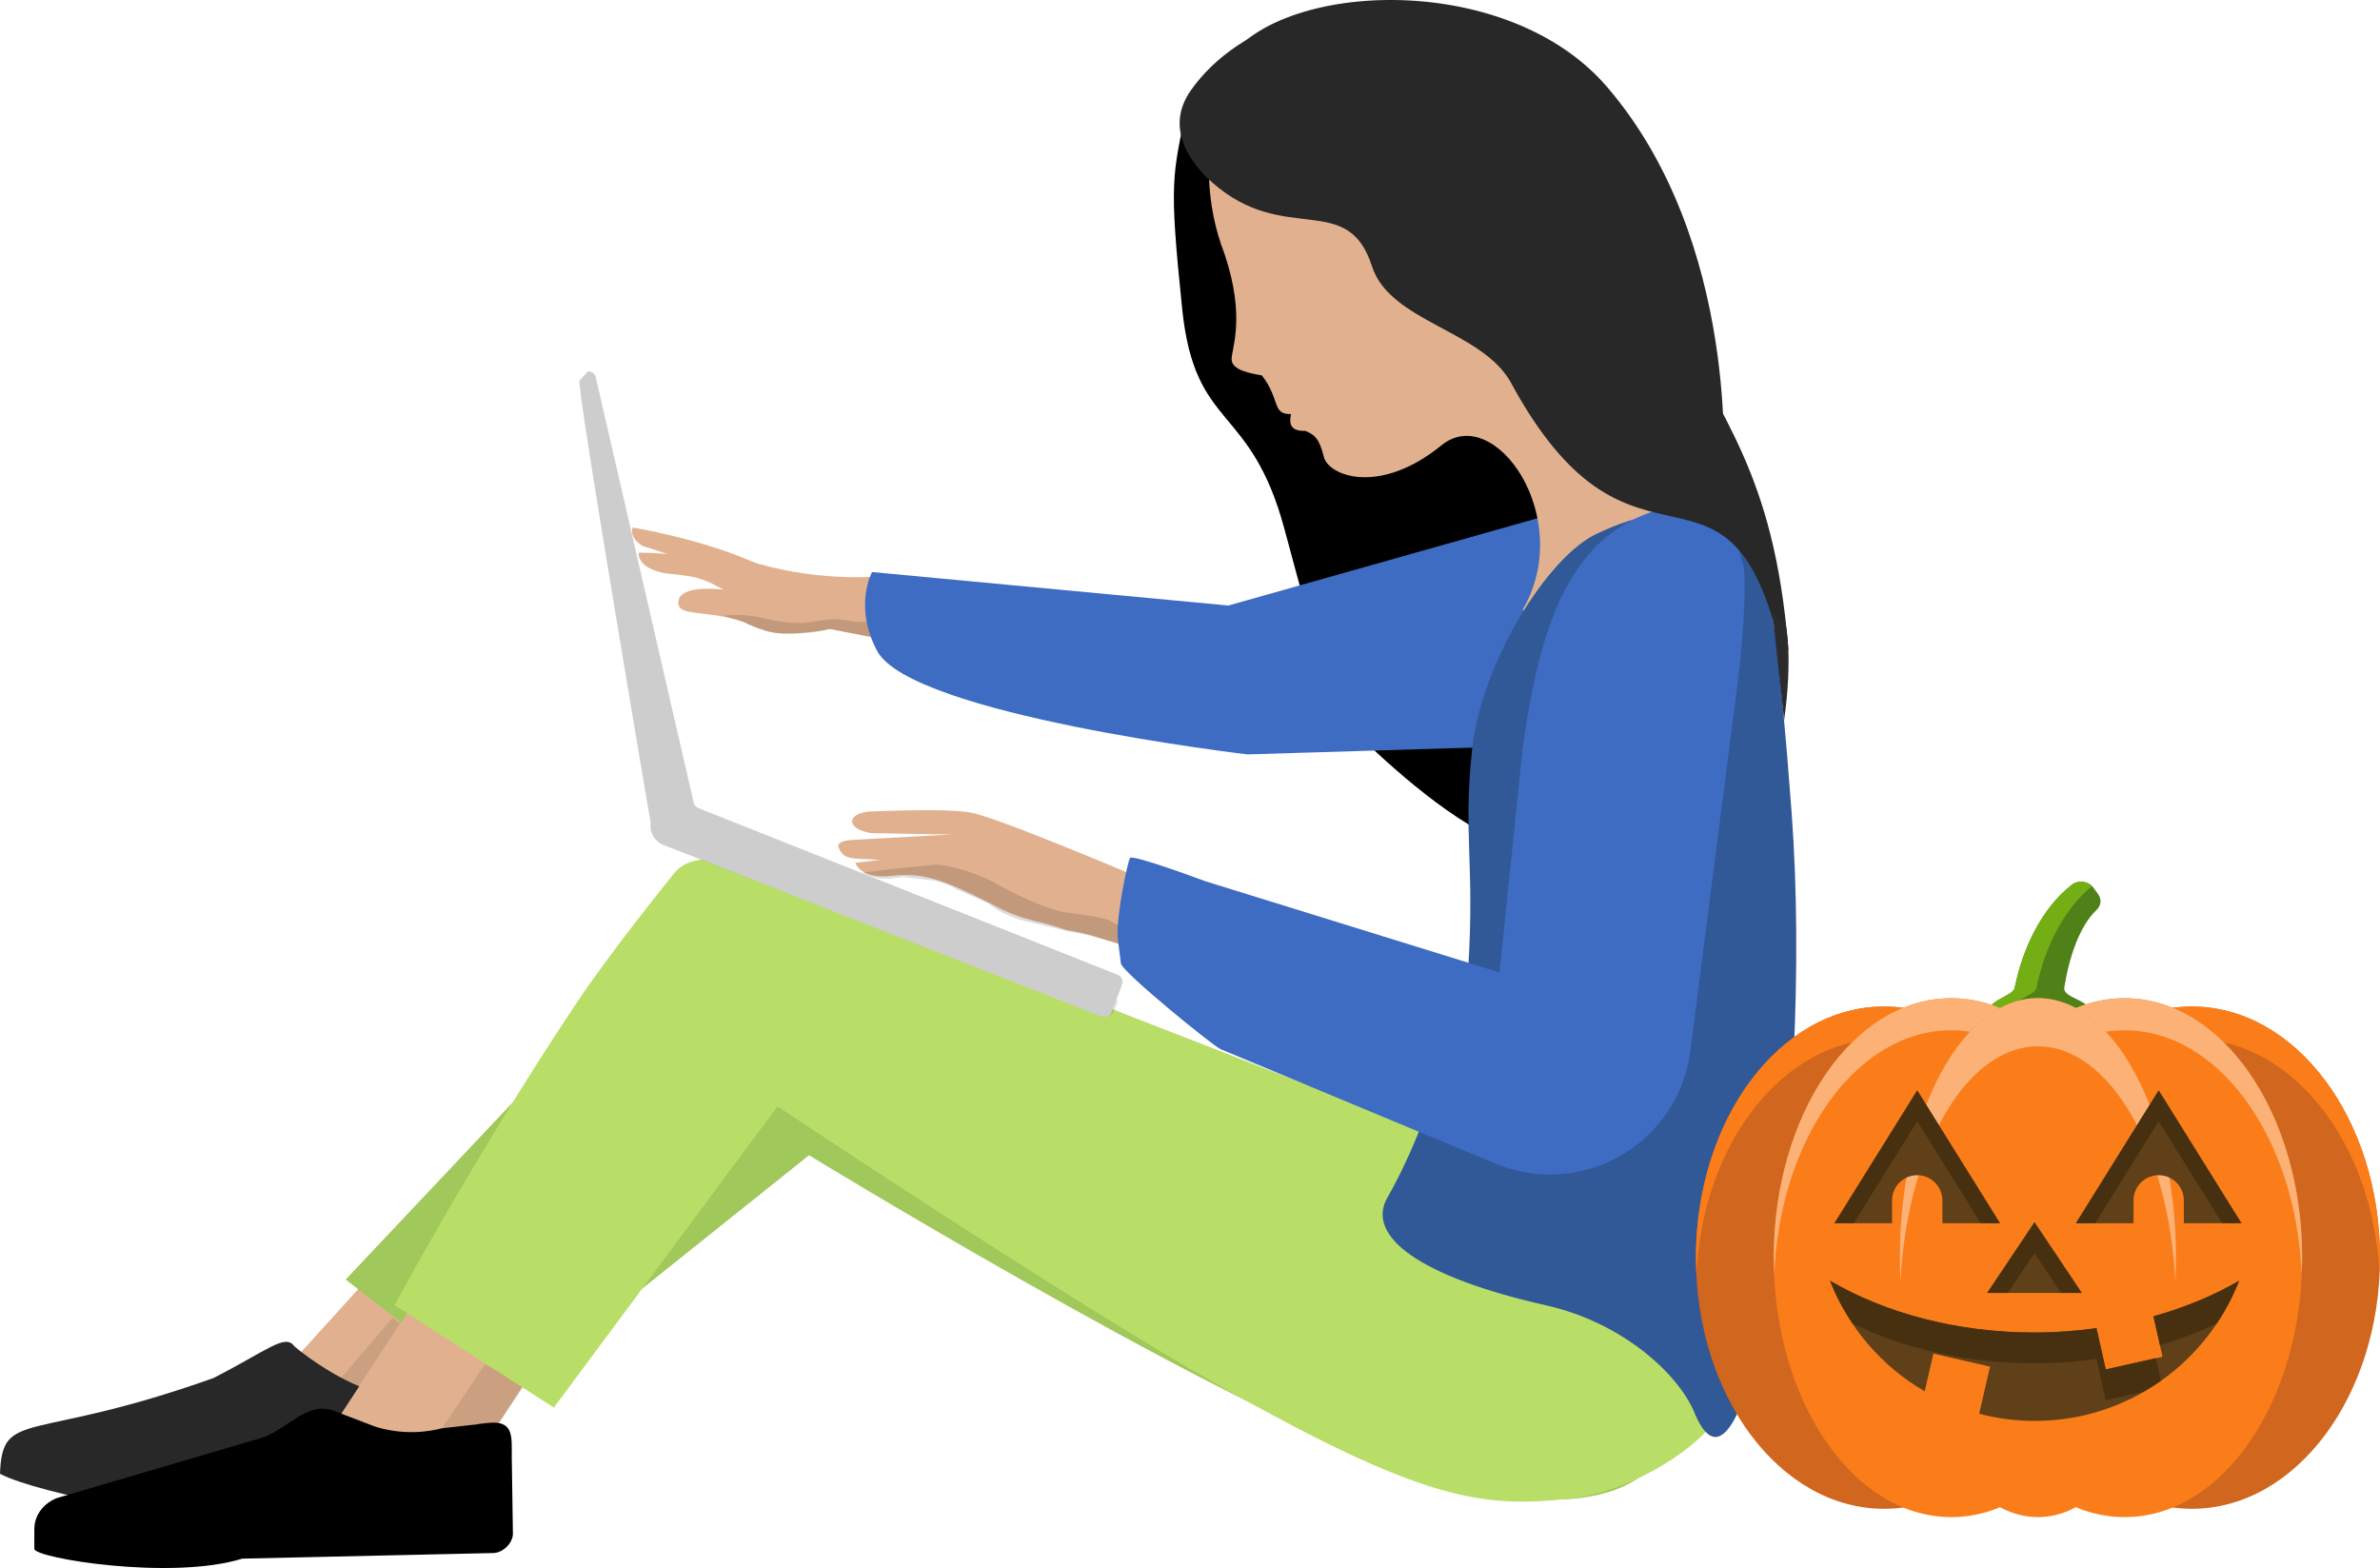
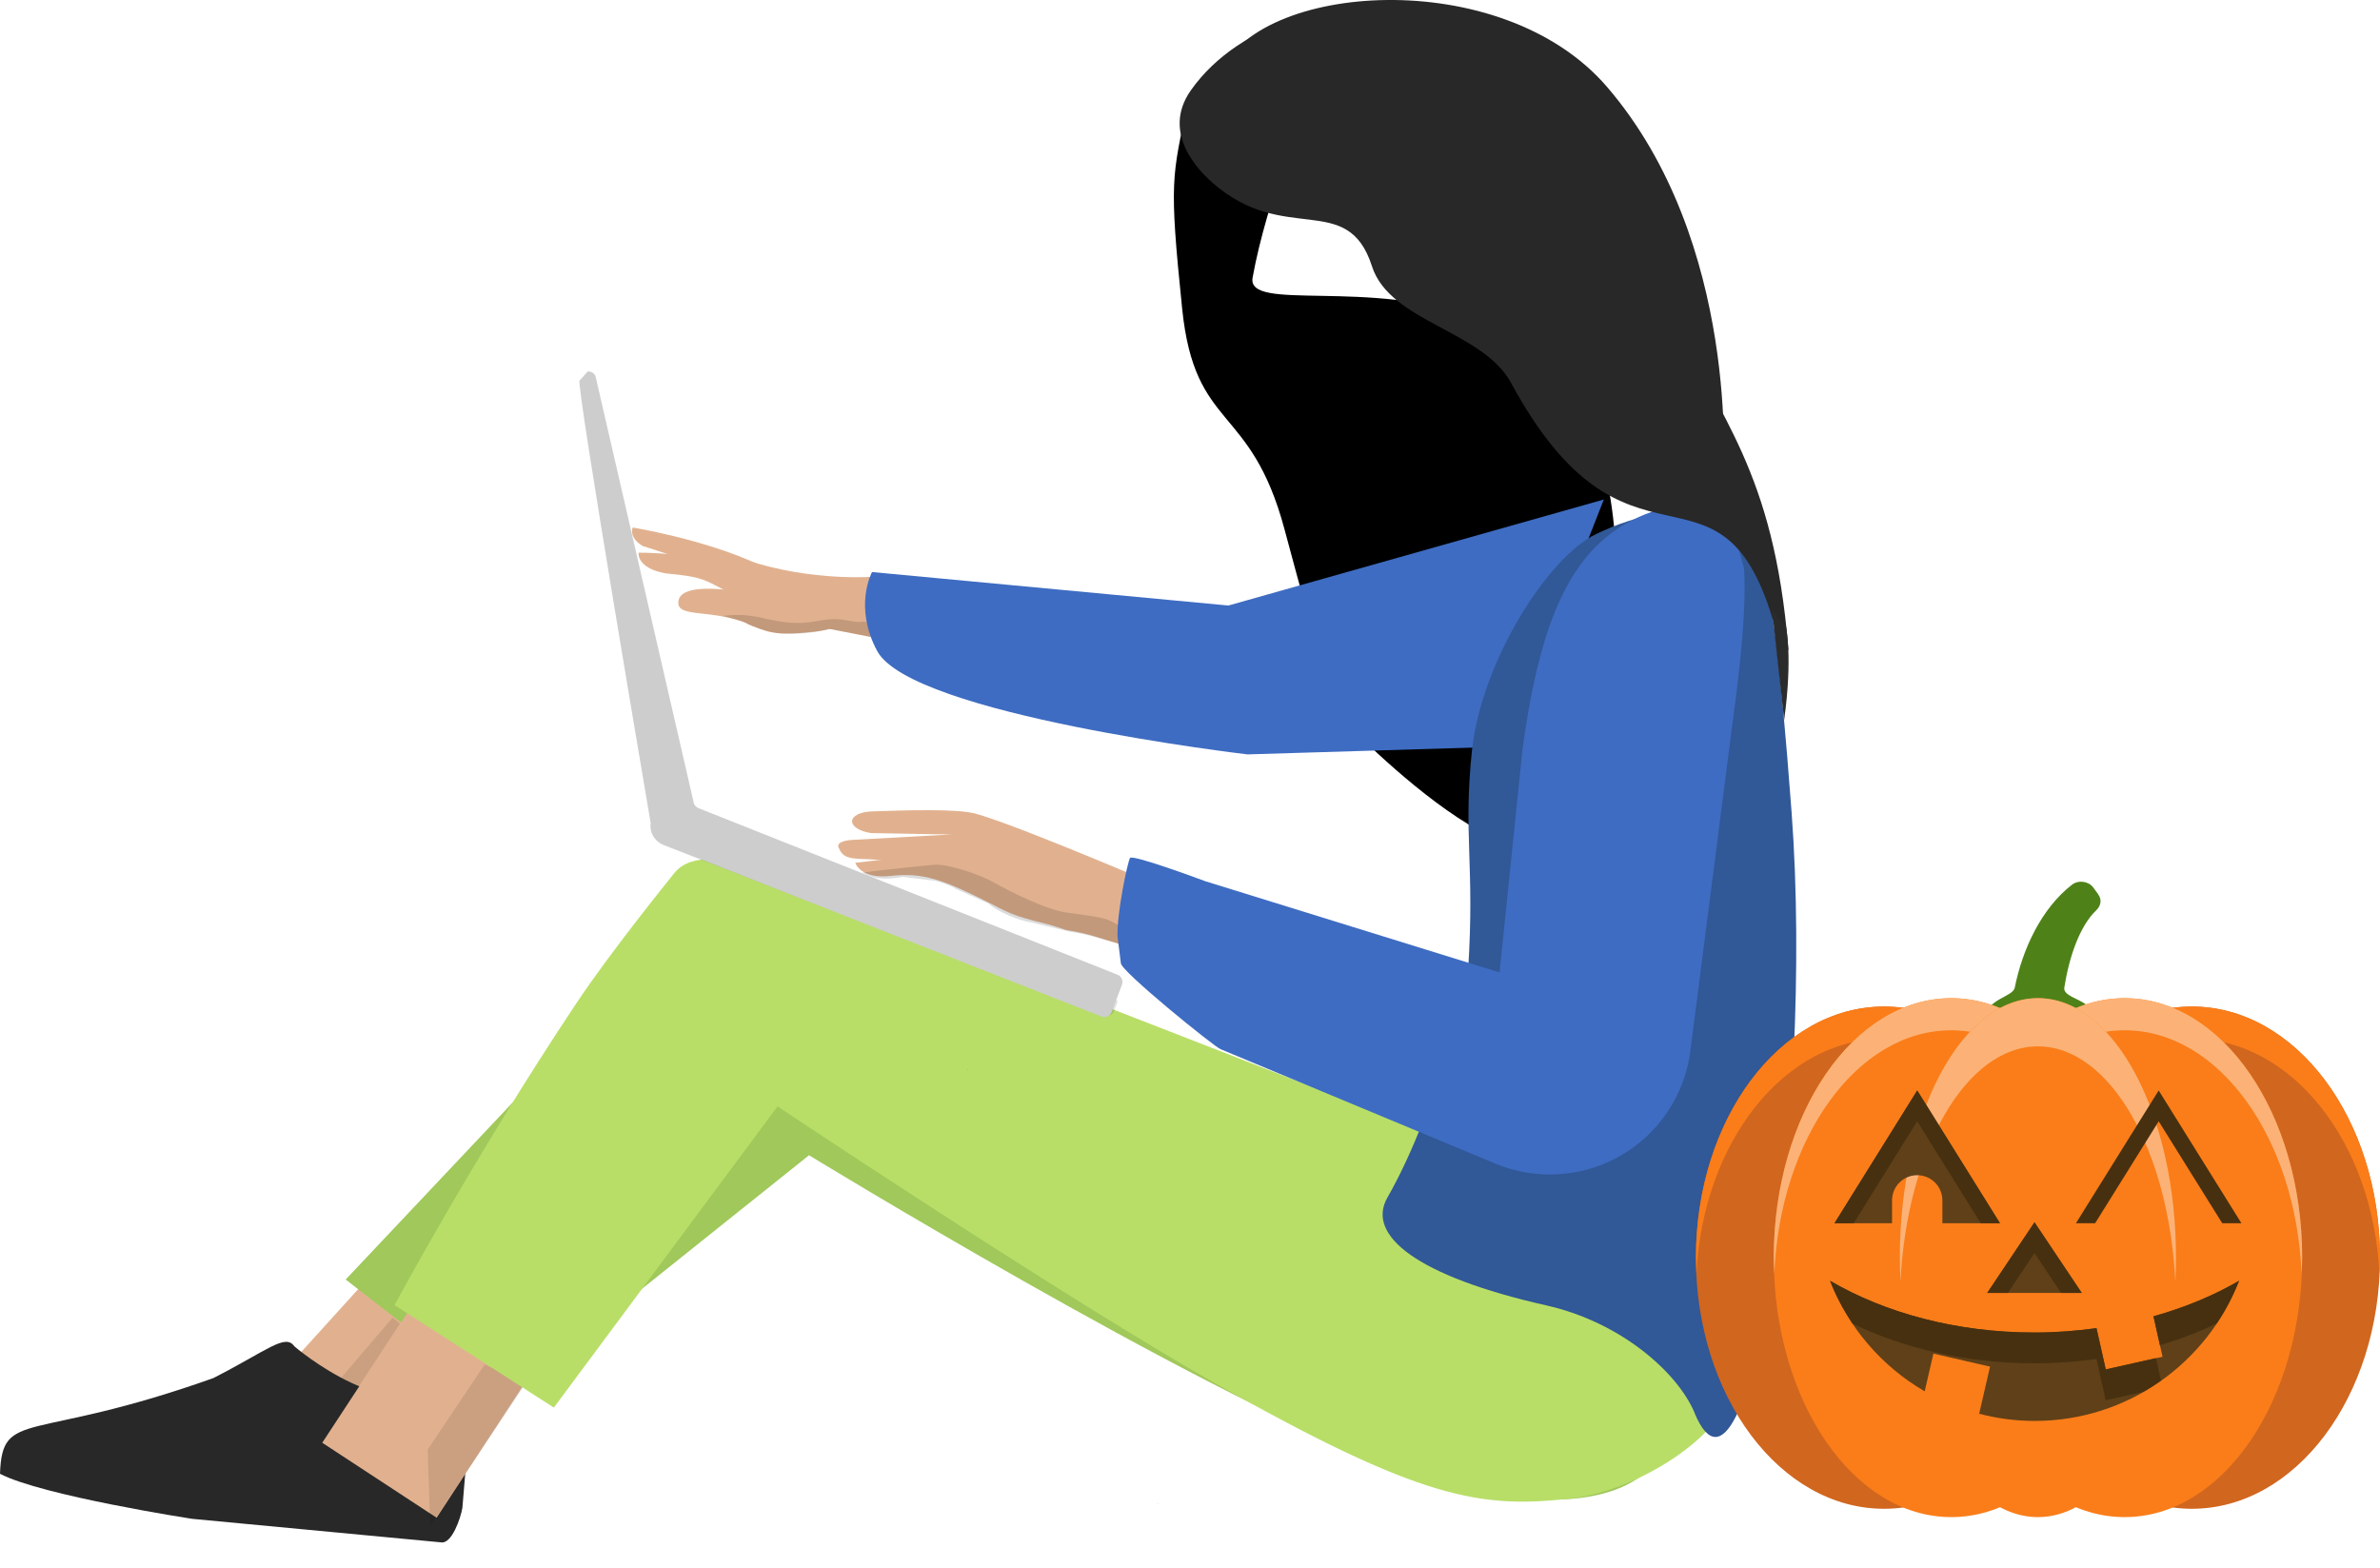
<svg xmlns="http://www.w3.org/2000/svg" id="Ebene_1" viewBox="0 0 251.64 165.78">
  <defs>
    <style>.cls-1{opacity:.12;}.cls-2{fill:#fa7d19;}.cls-3{fill:#fcb276;}.cls-4{fill:#73af14;}.cls-5{fill:#b8de67;}.cls-6{fill:#a0c85a;}.cls-7{fill:#315897;}.cls-8{fill:#cdcdcd;}.cls-9{fill:#d1661e;}.cls-10{fill:#e1b18f;}.cls-11{fill:#3e6cc2;}.cls-12{fill:#2b2b2b;}.cls-13{fill:#473010;}.cls-14{fill:#5f4018;}.cls-15{fill:#4e8218;}.cls-16{fill:#282828;}.cls-17{opacity:.1;}.cls-17,.cls-18{isolation:isolate;}.cls-18{opacity:.14;}</style>
  </defs>
  <g id="Ebene_1-2">
    <g>
      <polygon class="cls-10" points="42.3 131.41 52.35 137.64 36.5 161.82 24.78 150.74 42.3 131.41" />
      <polygon class="cls-17" points="41.51 139.31 42.29 139.95 32.52 154.88 33.6 148.55 41.51 139.31" />
      <path class="cls-16" d="m44.65,146.97c-2.51.25-3.98.87-7.44-.74-3.46-1.61-6.09-3.89-6.09-3.89-.96-1.38-2.83.43-8.56,3.36-19.44,6.92-22.31,3.2-22.56,10.12,4.46,2.32,20.3,4.76,20.3,4.76l26.34,2.49c1.12.19,2.06-2.53,2.25-3.65l.64-7.73c.38-2.24.84-4.58-1.4-4.96-.36-.06-3.47.22-3.47.22h0Z" />
      <path class="cls-10" d="m98.68,88.2l-6.57-.12c-2.72-.41-2.72-2.22.21-2.3,3.35-.1,8.8-.31,10.85.25,4.74,1.3,22.18,8.83,22.18,8.83l-1.86,6.56-7.55-2.36c-1.05-.33-2.12-.57-3.22-.73l-5.44-1.83c-1.27-.18-4.22-2.17-5.15-3.05l-3.34-.89c-.34-.27-.78-.39-1.21-.34l-1.37-.73c-4.9-1.27-6.76.06-7.52-1.83,0,0-.56-.77,1.61-.87l10.35-.57" />
      <path class="cls-10" d="m96.08,90.57l-5.65.65s.5,1.76,3.82,1.38c3.33-.38,5.56.43,10.39,2.88,2.61,1.36,2.75,1.41,7.75,2.64s-1.89-1.67-1.89-1.67l-9.13-4.96s-1.54-.83-5.3-.93h0Z" />
      <path class="cls-18" d="m118.54,97.91c-1.77-.68-.33-.72-5.72-1.42-2.12-.27-5.98-2.18-7.84-3.25-1.28-.73-4.78-1.95-6.24-1.81-4.07.39-7.58.82-7.58.82,1.72.99,3.35.58,4.34.46l2.99.37c.43-.05,2.2.61,2.54.88l3.47,1.56c.93.88,3.29,1.83,4.56,2.01l4.11.99c1.09.16,2.16.4,3.22.73l2.18.59v-1.94s-.01,0-.01,0Z" />
      <path d="m125.57,10.93c-1.64,7.81-1.98,8.08-.58,21.7,1.34,13.05,7.23,9.9,10.83,23.36,3.6,13.47,5.45,19.36,5.45,19.36,0,0,22.53,24.13,26.05,10.07,17.66-70.64-36.21-48.71-34.88-56.07,1.5-8.32,5.63-17.98,5.63-17.98l-12.5-.44h0Z" />
      <path class="cls-6" d="m177.84,149.15c-.48,3.99-.68,4.6-3.42,6.03,0,0-5.71,8.05-28.63-.74-19.98-7.66-60.25-32.3-60.25-32.3l-32.47,25.96-16.52-12.82,27.83-29.5,11-12.69,29.64,8.29,47.62,20.8c5.99,2.03,4.99,6.08,9.45,11.83,0,0,17.21,2.96,15.75,15.14h0Z" />
      <rect class="cls-10" x="33.58" y="137.19" width="28.91" height="14.46" transform="translate(-99.07 105.4) rotate(-56.75)" />
      <polygon class="cls-17" points="51.25 144.26 55.59 146.27 45.48 161.35 45.22 153.25 51.25 144.26" />
      <path class="cls-5" d="m182.67,147.59c-.6,3.97-9.18,10.06-16.81,10.87-9.23.99-15.49.19-37.27-12.14-15.87-8.98-46.38-29.34-46.38-29.34l-23.65,31.84-16.85-10.83s8.51-15.85,19.25-31.95c3.65-5.47,9.74-12.98,10.3-13.69,1.91-2.44,6.15-1.2,6.15-1.2l30.65,11.83,47.66,18.54c5.99,2.03-2.7,5.41,8.82,13.94,0,0,19,6.36,18.13,12.14h0Z" />
      <g class="cls-1">
        <path d="m118.2,105.82l-.4,1.05c-.16.43-.63.64-1.06.49l-46.47-17.95c-.91-.34-1.46-1.27-1.31-2.23l-.06-.68,49.3,19.32h0Z" />
      </g>
      <path class="cls-8" d="m73.84,85.43c-.29-.12-.49-.38-.52-.69l-10.3-44.73c-.04-.44-.43-.77-.87-.74l-.87.96c-.45.03,7.52,46.81,7.52,46.81-.15.96.4,1.89,1.3,2.24l46.38,18.2c.43.15.9-.06,1.06-.48l1.09-2.89c.16-.43-.05-.9-.48-1.06l-44.33-17.62h0Z" />
      <path class="cls-12" d="m102.31,113.16v-.12l-.02-.04c0,.06.02.1.02.16h0Z" />
      <path class="cls-12" d="m122.51,158.99h-.12l-.04.02c.05,0,.1-.02.15-.02h0Z" />
      <path class="cls-10" d="m92.62,60.96s-6.65.6-13.71-1.75c-6.68-2.23-2.75,2.28,1.7,6.57.29.28,2.83-.12,4.06.12,6.15,1.24,29.73,5.75,31.3,5.81,1.87.06-19.72-7.82-19.72-7.82l-3.63-2.94h0Z" />
      <path class="cls-11" d="m169.58,52.81l-39.7,11.21-37.68-3.54s-1.98,3.63.54,8.34c3.62,6.78,39.16,10.94,39.16,10.94l27.42-.83,10.26-26.13h0Z" />
-       <path class="cls-10" d="m130.58,5.84s-5.41,9.95-1.09,21.06c2.23,6.7.73,9.92.73,11.08,0,1.17,2.01,1.5,3.2,1.71,1.99,2.58,1.03,4.14,3.08,4.09-.22,1.07-.05,1.81,1.52,1.78.86.36,1.46.69,1.95,2.74.48,2,5.87,4.13,12.44-1.22,5.65-4.6,14.24,7.74,8.56,17.43,10.8.8,21.38-8.21,21.38-8.21,0,0-6.86-5.59-6.57-17.45.33-13.57-33.76-37.17-33.76-37.17l-11.44,4.16h0Z" />
      <path class="cls-7" d="m179.19,149.42c-1.81-4.34-7.83-9.63-15.68-11.4-13.68-3.08-19.1-7.41-16.82-11.4,5.66-9.91,8.54-24.14,8.54-24.14.71-11.14-.54-14.18.4-23.11,1-9.41,8.06-20.55,13.2-22.94,3.86-1.8,10.9-4.62,16.03,2.83.53.92,1.95-8.5,4.57,26.65,2.42,32.49-4.57,77.1-10.25,63.51h0Z" />
      <path class="cls-11" d="m183.31,75.43l-4.56,35.5c-.65,5.57-4.35,10.32-9.6,12.29h0c-3.57,1.34-7.51,1.27-11.03-.19l-29.06-12.1c-.77-.32-10.55-8.26-10.55-9.09l-.35-2.82c-.09-2.47,1.07-7.93,1.32-8.31.27-.41,7.88,2.43,7.96,2.46l31.11,9.64,2.41-23.44c2.14-15.94,6.19-23.42,15.35-25.76l2.99.75c3.2-.11,4.04,1.59,5.1,5.74.36,5.49-1.06,15.05-1.09,15.33h0Z" />
      <path class="cls-10" d="m79.61,66.19c-4.18-1.99-8.14-.7-7.88-2.64.31-2.31,7.41-1.07,11.03.02,2.95.89-3.15,2.62-3.15,2.62Z" />
      <path class="cls-10" d="m66.89,55.77s7.64,1.25,13.3,3.91c-.22,3.46,6.3,7.09-.96,3.07-1.68-.93-3.82-2.74-11.25-5.01-1.58-.93-1.08-1.97-1.08-1.97h0Z" />
      <path class="cls-10" d="m67.52,58.44s5.55-.21,14.05,2.33c1.07,2.77,2.8,5.83-3.08,2.67-4.13-2.23-3.88-2.41-8.11-2.82-3.11-.55-2.86-2.18-2.86-2.18h0Z" />
      <path class="cls-10" d="m78.86,65.9c2.23.88,2.81,1.39,7.21.89,4.4-.5,1.55-1.46,1.55-1.46l-8.77.57h0Z" />
      <path class="cls-18" d="m91.61,65.77c-.92-.16,0,.19-2.06-.18-2.11-.38-3.04.2-4.76.27-1.84.03-2.57-.22-3.66-.4-1.97-.53-3.31-.49-4.71-.35l2.12.58c2.44,1.33,4.35,1.3,4.35,1.3,1.33.05,3.2-.02,4.75-.5l4.41.84-.44-1.55h0Z" />
      <path class="cls-16" d="m177.44,34.25c-1.08-2.58-3.3-1.33-4.26-9.72-3.08-27.05-36.83-29.77-47.27-14.98-3.22,4.57,1.01,8.65,2.3,9.78,7.61,6.68,14.27.78,16.85,8.82,1.89,5.9,11.69,6.78,14.71,12.34,12.29,22.68,21.98,6.26,27.63,24.88.27.88,1.76,4.13,1.68,3.21-1.52-19.08-7.55-24.51-11.64-34.34h0Z" />
      <path class="cls-16" d="m128.93,7.89c3.78-9.72,29.75-11.74,40.96,1.27,14.17,16.45,12.3,41.13,12.3,41.13l-33.18-39.94-20.08-2.46Z" />
      <path class="cls-12" d="m188.82,66.17s.75,3.25-.18,9.96c-.44-3.86-1.27-11.62-1.27-11.62l1.45,1.67h0Z" />
-       <path d="m50.28,150.61l-3.57.4c-2.32.6-4.78.53-7.05-.18l-4.55-1.74c-2.69-.84-4.64,1.9-7.28,2.88l-21.76,6.4c-1.49.55-2.45,1.87-2.44,3.32v2.07c.02.98,14.48,3.36,21.99,1.03l26.49-.59c1.08,0,2.12-1.07,2.12-2.05l-.12-8.14c-.01-1.96.21-3.61-1.95-3.6-.35,0-1.55.12-1.88.21h0Z" />
    </g>
  </g>
  <path class="cls-15" d="m221.87,94.58l-.55-.75c-.49-.67-1.57-.82-2.25-.29-3.21,2.49-5.23,6.78-6.05,10.89-.22,1.01-3.07,1.19-3.07,3.24v.4h11.43v-.4c0-2.05-3.26-2.02-3.12-3.24.51-3.26,1.63-6.53,3.39-8.2.48-.46.6-1.12.21-1.64h0Z" />
-   <path class="cls-4" d="m215.32,104.41c.81-4.02,2.77-8.2,5.86-10.72-.53-.55-1.48-.66-2.11-.17-3.21,2.49-5.23,6.78-6.05,10.89-.22,1.01-3.07,1.19-3.07,3.24v.4h2.3v-.4c0-2.05,2.85-2.23,3.07-3.24h0Z" />
  <path class="cls-9" d="m211.86,132.97c0,14.66,8.91,26.55,19.89,26.55s19.89-11.89,19.89-26.55-8.91-26.55-19.89-26.55-19.89,11.89-19.89,26.55h0Z" />
  <path class="cls-2" d="m205.87,132.97c0,15.15,8.4,27.43,18.77,27.43s18.77-12.28,18.77-27.43-8.4-27.43-18.77-27.43-18.77,12.28-18.77,27.43h0Z" />
  <path class="cls-9" d="m219.09,132.97c0,14.66-8.91,26.55-19.89,26.55s-19.89-11.89-19.89-26.55,8.91-26.55,19.89-26.55,19.89,11.89,19.89,26.55h0Z" />
  <path class="cls-2" d="m199.2,109.82c10.56,0,19.17,10.98,19.83,24.85.03-.56.06-1.13.06-1.7,0-14.66-8.91-26.55-19.89-26.55s-19.89,11.89-19.89,26.55c0,.57.04,1.14.06,1.7.66-13.86,9.27-24.85,19.83-24.85h0Z" />
  <path class="cls-2" d="m231.75,109.82c10.56,0,19.17,10.98,19.83,24.85.03-.56.06-1.13.06-1.7,0-14.66-8.91-26.55-19.89-26.55s-19.89,11.89-19.89,26.55c0,.57.04,1.14.06,1.7.66-13.86,9.27-24.85,19.83-24.85h0Z" />
  <path class="cls-2" d="m225.08,132.97c0,15.15-8.4,27.43-18.77,27.43s-18.77-12.28-18.77-27.43,8.4-27.43,18.77-27.43,18.77,12.28,18.77,27.43h0Z" />
  <path class="cls-3" d="m206.31,108.93c9.97,0,18.11,11.38,18.71,25.73.02-.57.06-1.13.06-1.7,0-15.15-8.4-27.43-18.77-27.43s-18.77,12.28-18.77,27.43c0,.57.03,1.13.06,1.7.6-14.35,8.74-25.73,18.71-25.73h0Z" />
  <path class="cls-3" d="m224.64,108.93c9.97,0,18.11,11.38,18.71,25.73.02-.57.06-1.13.06-1.7,0-15.15-8.4-27.43-18.77-27.43s-18.77,12.28-18.77,27.43c0,.57.03,1.13.06,1.7.6-14.35,8.74-25.73,18.71-25.73h0Z" />
  <path class="cls-2" d="m230.07,132.97c0,15.15-6.54,27.43-14.6,27.43s-14.6-12.28-14.6-27.43,6.54-27.43,14.6-27.43,14.6,12.28,14.6,27.43h0Z" />
  <path class="cls-3" d="m215.47,110.63c7.6,0,13.85,10.93,14.53,24.88.04-.84.07-1.69.07-2.55,0-15.15-6.54-27.43-14.6-27.43s-14.6,12.28-14.6,27.43c0,.86.03,1.71.07,2.55.69-13.95,6.93-24.88,14.53-24.88h0Z" />
  <polygon class="cls-14" points="220.11 136.7 215.11 129.23 210.11 136.7 220.11 136.7 220.11 136.7" />
  <path class="cls-14" d="m227.69,139.18l.96,4.27-6,1.34-.98-4.36c-2.12.29-4.31.46-6.55.46-8.24,0-15.78-2.06-21.62-5.47,1.92,4.94,5.47,9.05,10,11.68l.92-3.99,5.99,1.38-1.15,4.98c1.87.49,3.83.76,5.86.76,9.86,0,18.26-6.15,21.62-14.82-2.69,1.57-5.74,2.83-9.05,3.76h0Z" />
-   <path class="cls-14" d="m225.58,126.91c0-1.47,1.19-2.66,2.66-2.66s2.66,1.19,2.66,2.66v2.42h6.09l-8.75-14.04-8.75,14.04h6.09v-2.42h0Z" />
  <path class="cls-14" d="m200.05,126.91c0-1.47,1.19-2.66,2.66-2.66s2.66,1.19,2.66,2.66v2.42h6.09l-8.75-14.04-8.75,14.04h6.09v-2.42h0Z" />
  <polygon class="cls-13" points="215.11 132.49 217.93 136.7 220.11 136.7 215.11 129.23 210.11 136.7 212.29 136.7 215.11 132.49 215.11 132.49" />
  <path class="cls-13" d="m234.39,139.91c.94-1.4,1.73-2.91,2.35-4.5-2.69,1.57-5.74,2.83-9.05,3.76l.68,3.05c2.13-.63,4.15-1.4,6.02-2.31h0Z" />
  <path class="cls-13" d="m215.11,144.14c2.25,0,4.43-.17,6.55-.46l.98,4.36,3.99-.89c.64-.37,1.25-.76,1.85-1.18l-.53-2.38-5.31,1.19-.98-4.36c-2.12.29-4.31.46-6.55.46-8.24,0-15.78-2.06-21.62-5.47.62,1.61,1.44,3.12,2.39,4.53,5.45,2.64,12.08,4.2,19.24,4.2h0Z" />
  <polygon class="cls-13" points="228.24 118.55 234.96 129.33 236.99 129.33 228.24 115.29 219.49 129.33 221.52 129.33 228.24 118.55 228.24 118.55" />
  <polygon class="cls-13" points="202.71 118.55 209.43 129.33 211.46 129.33 202.71 115.29 193.96 129.33 195.99 129.33 202.71 118.55 202.71 118.55" />
</svg>